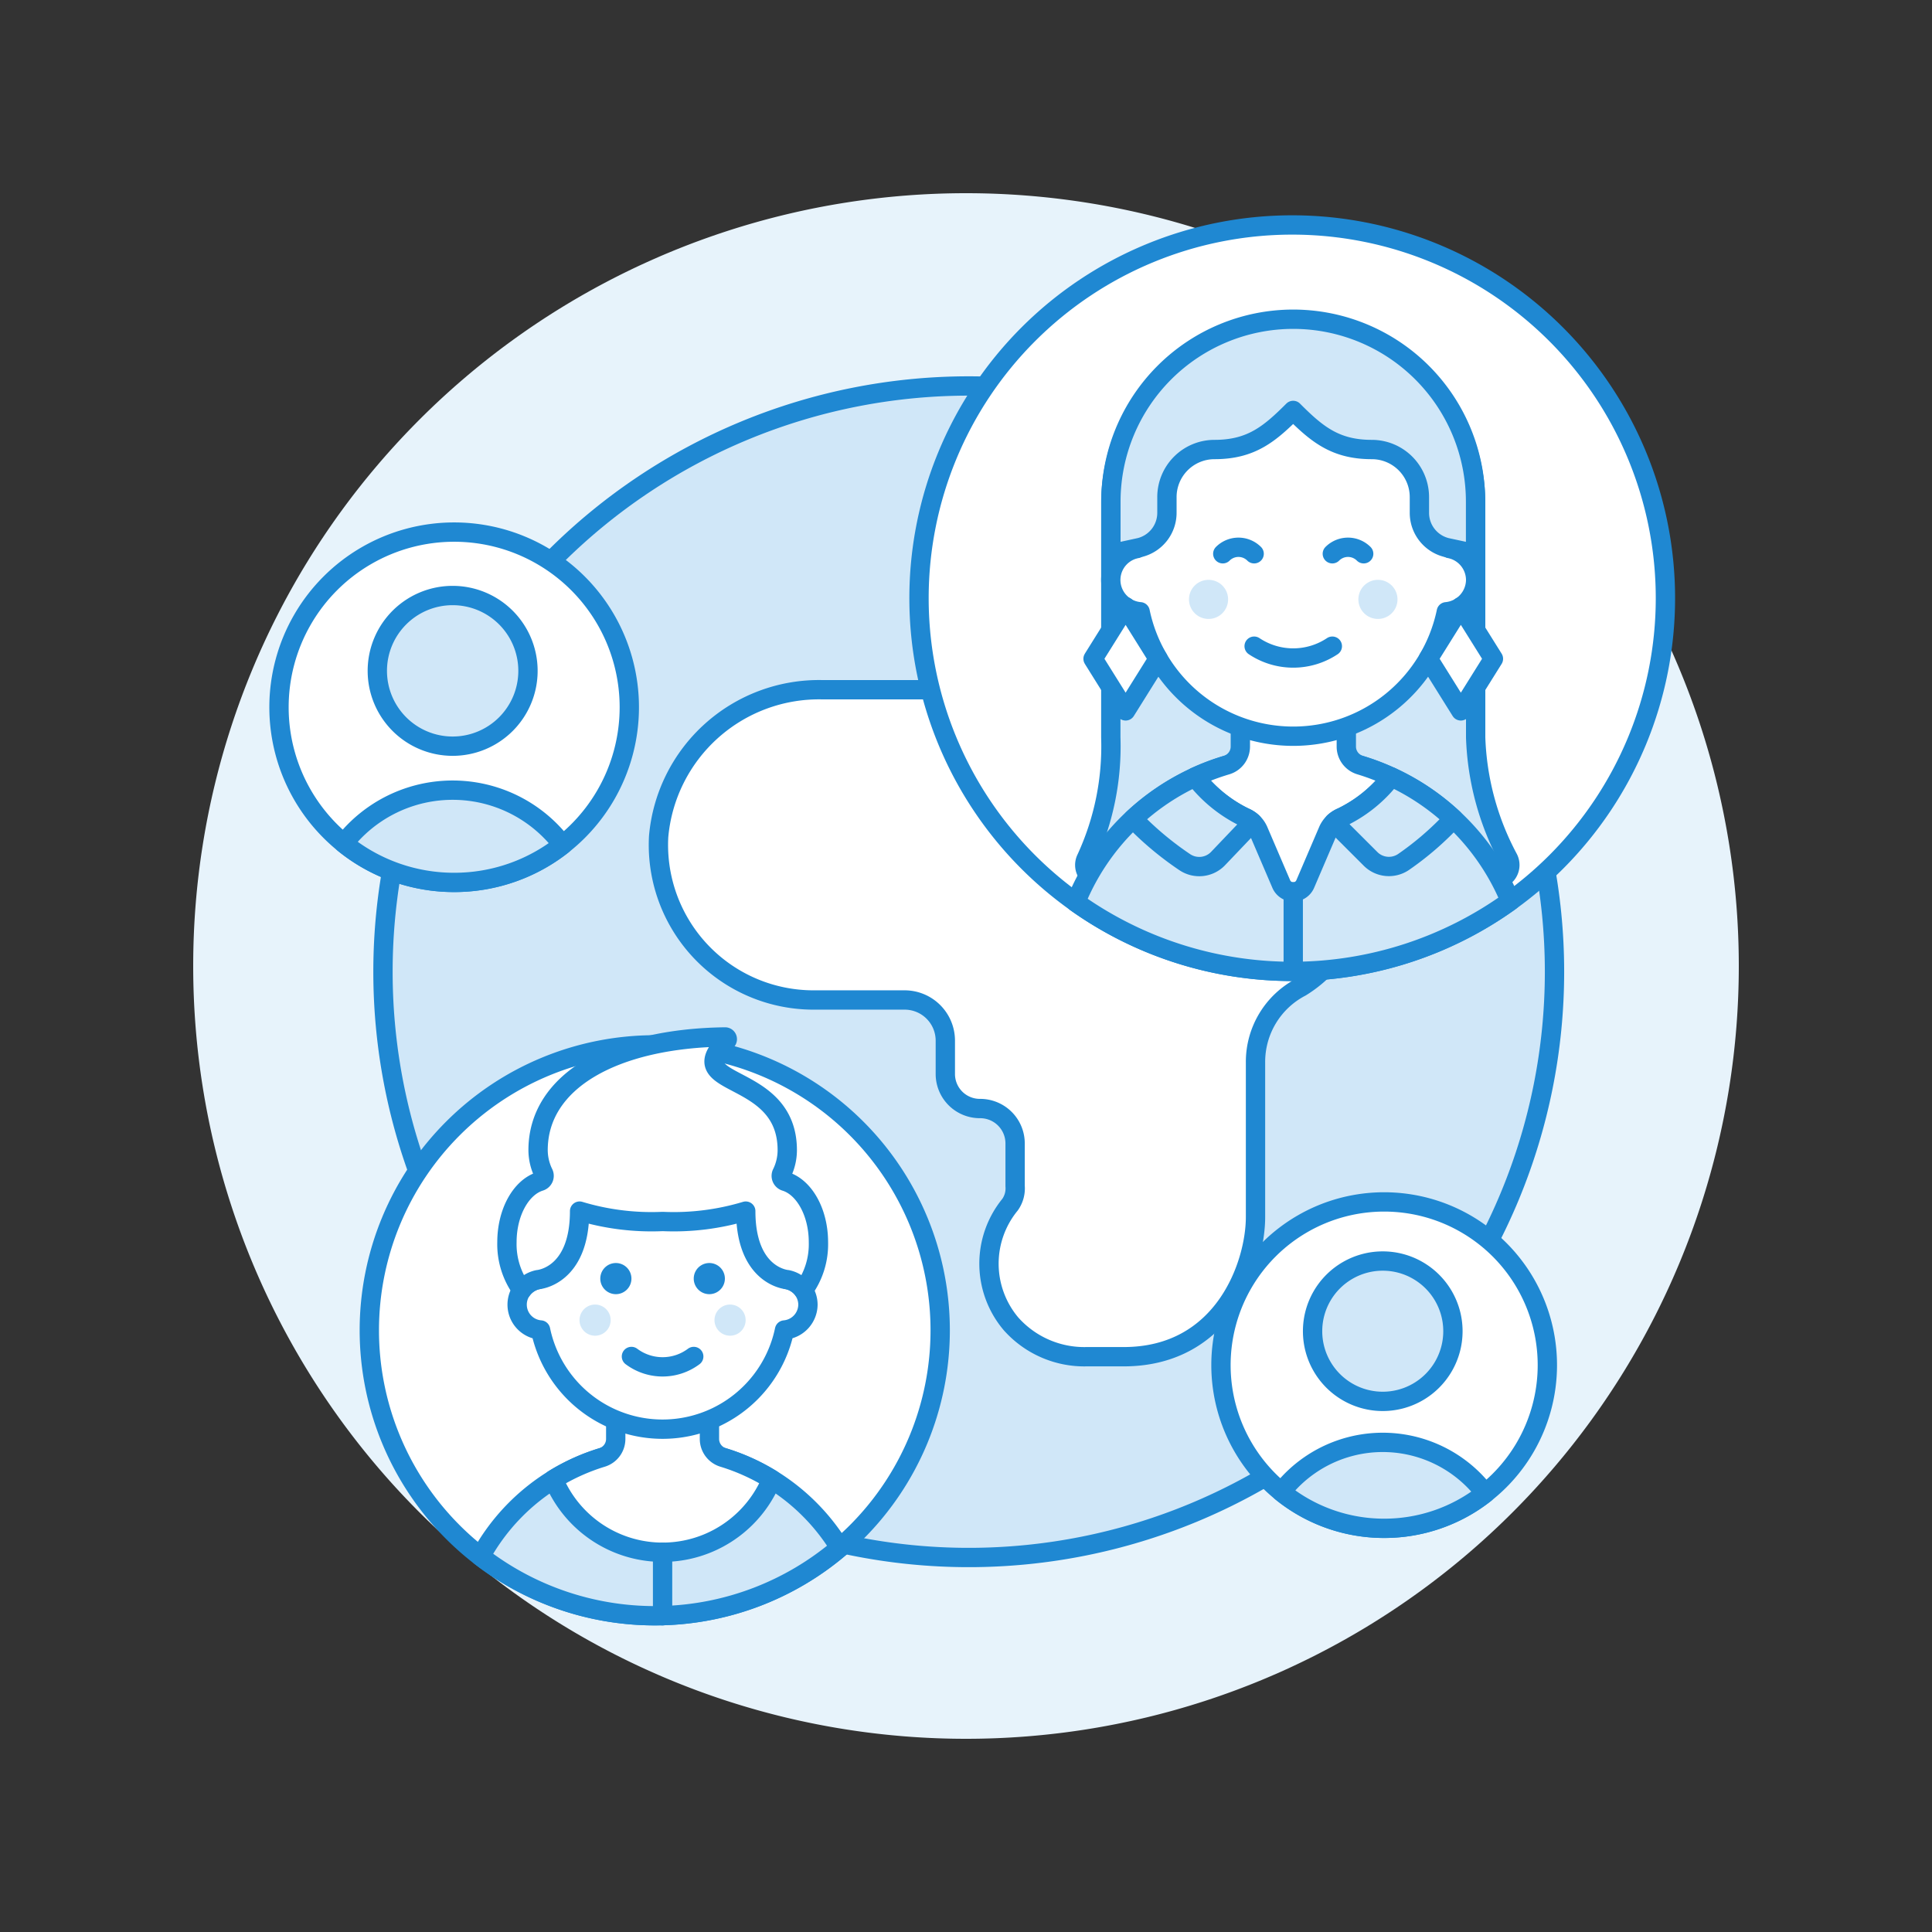
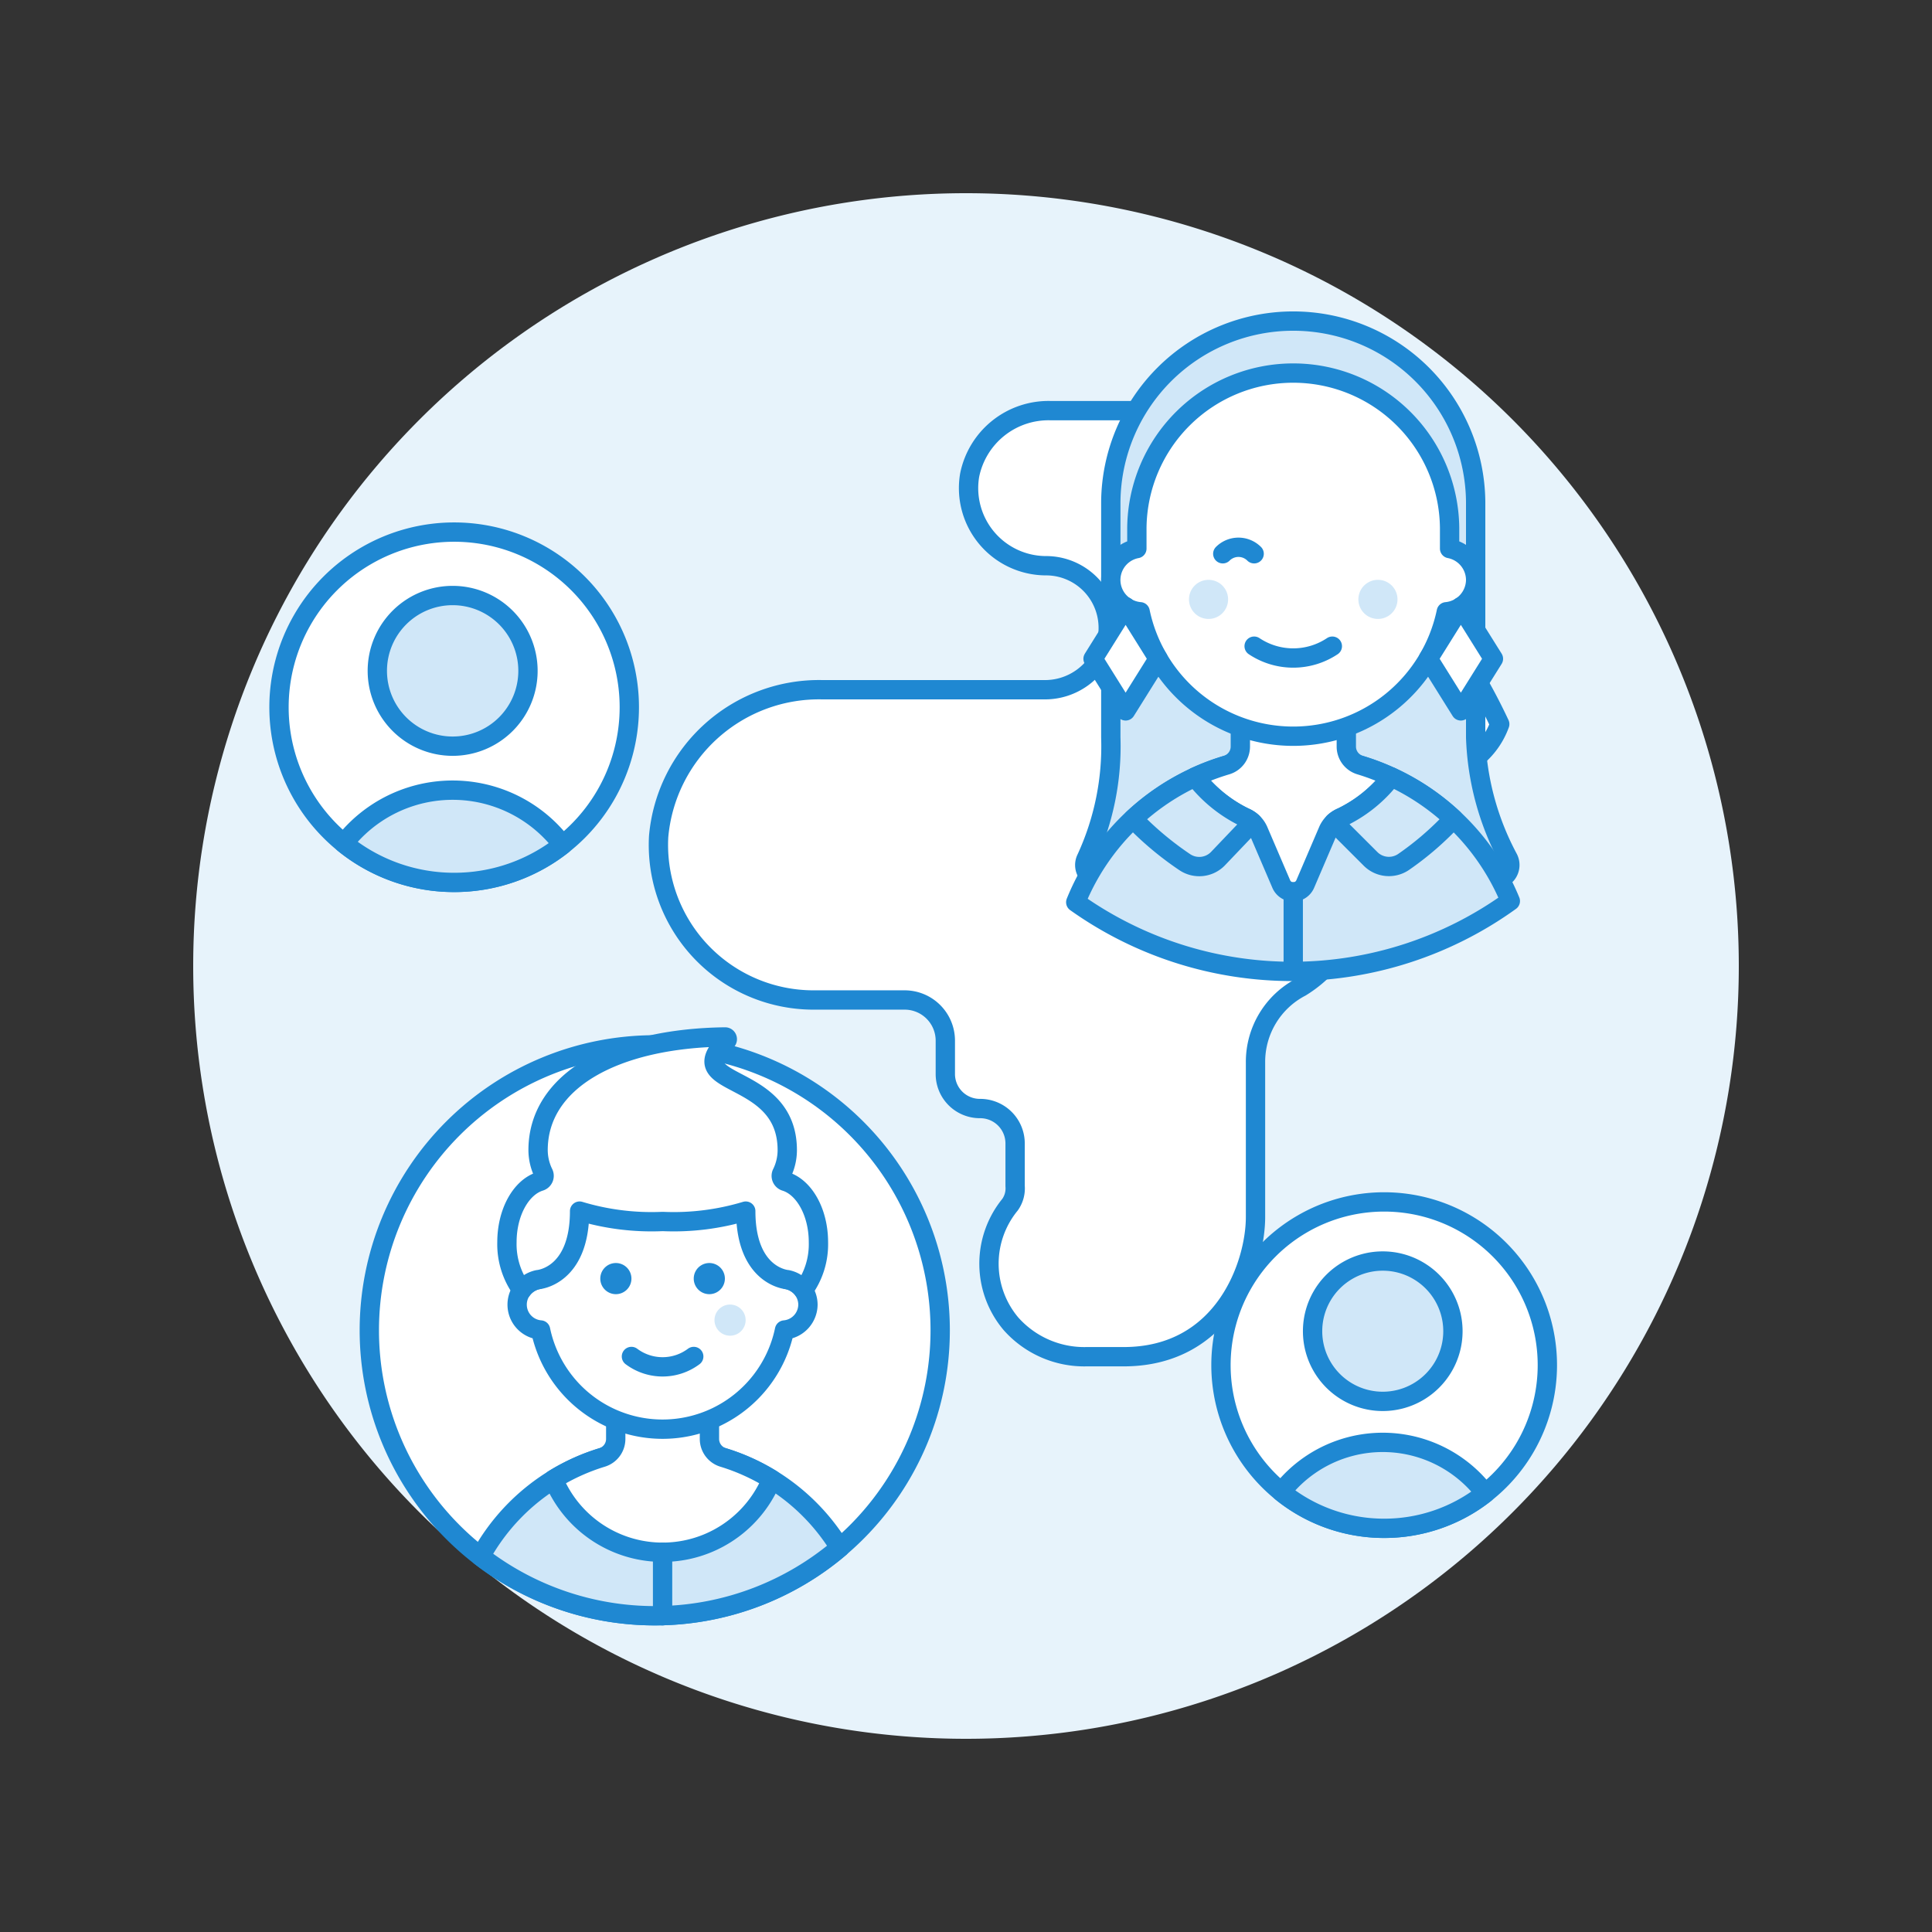
<svg xmlns="http://www.w3.org/2000/svg" viewBox="0 0 128 128" height="128" width="128">
  <rect x="0" y="0" width="128" height="128" fill="#333333" stroke="none" />
  <g transform="matrix(1.28,0,0,1.28,0,0)">
    <path d="M10.000 50.000 A40.000 40.000 0 1 0 90.000 50.000 A40.000 40.000 0 1 0 10.000 50.000 Z" fill="#e7f3fb" />
-     <path d="M19.823 50.297 A30.319 30.319 0 1 0 80.461 50.297 A30.319 30.319 0 1 0 19.823 50.297 Z" fill="#d0e7f8" stroke="#1f88d2" stroke-linecap="round" stroke-linejoin="round" />
    <path d="M56.934,33.735a30.223,30.223,0,0,1,12.772,6.384h4.15a4.014,4.014,0,0,0,3.77-2.638A30.4,30.4,0,0,0,58.872,21.254H54.363a4.164,4.164,0,0,0-4.174,3.34,4.017,4.017,0,0,0,3.959,4.688,3.217,3.217,0,0,1,3.108,4.037,3.043,3.043,0,0,1-.154.455" fill="#ffffff" />
    <path d="M77.626,37.481A30.4,30.4,0,0,0,58.872,21.254H54.363a4.164,4.164,0,0,0-4.174,3.34,4.017,4.017,0,0,0,3.959,4.688,3.217,3.217,0,0,1,3.108,4.037A3.3,3.3,0,0,1,54.019,35.7H42.56A8.333,8.333,0,0,0,34.091,43.3a8.027,8.027,0,0,0,8.016,8.459h4.717a2.106,2.106,0,0,1,2.106,2.106v1.707a1.788,1.788,0,0,0,1.783,1.806,1.807,1.807,0,0,1,1.829,1.806v2.208a1.455,1.455,0,0,1-.264.963,4.824,4.824,0,0,0,.053,6.168,5.08,5.08,0,0,0,3.922,1.7h1.908c5.218,0,6.824-4.816,6.824-7.225V54.969a4.361,4.361,0,0,1,2.345-3.875A6.436,6.436,0,0,0,70.4,45.609a.279.279,0,0,0-.277-.273H66.992a1.605,1.605,0,0,1-1.606-1.6V41.724a1.605,1.605,0,0,1,1.606-1.6h6.864A4.014,4.014,0,0,0,77.626,37.481Z" fill="#ffffff" stroke="#1f88d2" stroke-linecap="round" stroke-linejoin="round" />
-     <path d="M47.568 30.961 A19.317 19.317 0 1 0 86.202 30.961 A19.317 19.317 0 1 0 47.568 30.961 Z" fill="#ffffff" stroke="#1f88d2" stroke-linecap="round" stroke-linejoin="round" />
    <path d="M78.07,44.436a14.236,14.236,0,0,1-1.69-6.266V25.965a9.443,9.443,0,0,0-18.885,0V38.17a13.834,13.834,0,0,1-1.268,6.266.752.752,0,0,0,.672,1.089H77.4A.752.752,0,0,0,78.07,44.436Z" fill="#d0e7f8" stroke="#1f88d2" stroke-linecap="round" stroke-linejoin="round" />
    <path d="M66.94,39.106A12.145,12.145,0,0,0,55.681,46.7a19.32,19.32,0,0,0,22.493-.062A12.142,12.142,0,0,0,66.94,39.106Z" fill="#d0e7f8" stroke="#1f88d2" stroke-linecap="round" stroke-linejoin="round" />
    <path d="M70.4,39.6a1,1,0,0,1-.715-.959v-3.3H64.2v3.3a1,1,0,0,1-.715.959,12.034,12.034,0,0,0-1.621.611A7.179,7.179,0,0,0,64.412,42.3a1.324,1.324,0,0,1,.713.675l1.193,2.783a.675.675,0,0,0,1.24,0l1.193-2.785a1.32,1.32,0,0,1,.711-.673,7.14,7.14,0,0,0,2.554-2.08A12.03,12.03,0,0,0,70.4,39.6Z" fill="#ffffff" stroke="#1f88d2" stroke-linecap="round" stroke-linejoin="round" />
    <path d="M72.016,40.215a7.135,7.135,0,0,1-2.555,2.08,1.535,1.535,0,0,0-.417.266l1.892,1.891a1.346,1.346,0,0,0,1.692.177,15.569,15.569,0,0,0,2.6-2.25A12.171,12.171,0,0,0,72.016,40.215Z" fill="#d0e7f8" stroke="#1f88d2" stroke-linecap="round" stroke-linejoin="round" />
    <path d="M66.938 46.161L66.938 50.278" fill="none" stroke="#1f88d2" stroke-linecap="round" stroke-linejoin="round" />
    <path d="M64.412,42.3a7.192,7.192,0,0,1-2.552-2.078,12.17,12.17,0,0,0-3.21,2.161,16.467,16.467,0,0,0,2.686,2.251,1.348,1.348,0,0,0,1.693-.177l1.8-1.888A1.545,1.545,0,0,0,64.412,42.3Z" fill="#d0e7f8" stroke="#1f88d2" stroke-linecap="round" stroke-linejoin="round" />
    <path d="M76.38,30.012a1.662,1.662,0,0,0-1.349-1.618v-1.08a8.094,8.094,0,0,0-16.187,0v1.08a1.652,1.652,0,0,0,.17,3.271,8.094,8.094,0,0,0,15.847,0A1.67,1.67,0,0,0,76.38,30.012Z" fill="#ffffff" stroke="#1f88d2" stroke-linecap="round" stroke-linejoin="round" />
    <path d="M61.542 31.024 A1.012 1.012 0 1 0 63.566 31.024 A1.012 1.012 0 1 0 61.542 31.024 Z" fill="#d0e7f8" />
    <path d="M70.310 31.024 A1.012 1.012 0 1 0 72.334 31.024 A1.012 1.012 0 1 0 70.310 31.024 Z" fill="#d0e7f8" />
    <path d="M64.914,33.446a3.648,3.648,0,0,0,4.047,0" fill="none" stroke="#1f88d2" stroke-linecap="round" stroke-linejoin="round" />
-     <path d="M66.938,16.523A9.442,9.442,0,0,0,57.5,25.965v2.7L59,28.339a1.85,1.85,0,0,0,1.4-1.794V25.73a2.463,2.463,0,0,1,2.463-2.463c1.894,0,2.848-.8,4.071-2.023,1.222,1.223,2.176,2.023,4.07,2.023a2.464,2.464,0,0,1,2.464,2.463v.815a1.849,1.849,0,0,0,1.4,1.794l1.507.324v-2.7A9.442,9.442,0,0,0,66.938,16.523Z" fill="#d0e7f8" stroke="#1f88d2" stroke-linecap="round" stroke-linejoin="round" />
    <path d="M58.262 36.796L56.576 34.098 58.262 31.4 59.948 34.098 58.262 36.796z" fill="#ffffff" stroke="#1f88d2" stroke-linecap="round" stroke-linejoin="round" />
    <path d="M75.613 36.796L77.3 34.098 75.613 31.4 73.927 34.098 75.613 36.796z" fill="#ffffff" stroke="#1f88d2" stroke-linecap="round" stroke-linejoin="round" />
-     <path d="M70.584,28.663a1.148,1.148,0,0,0-1.623,0" fill="none" stroke="#1f88d2" stroke-linecap="round" stroke-linejoin="round" />
    <path d="M64.914,28.663a1.148,1.148,0,0,0-1.623,0" fill="none" stroke="#1f88d2" stroke-linecap="round" stroke-linejoin="round" />
    <path d="M19.116 68.856 A14.774 14.774 0 1 0 48.664 68.856 A14.774 14.774 0 1 0 19.116 68.856 Z" fill="#ffffff" stroke="#1f88d2" stroke-linecap="round" stroke-linejoin="round" />
    <path d="M34.3,74.973a10.739,10.739,0,0,0-9.425,5.585,14.773,14.773,0,0,0,18.591-.447A10.734,10.734,0,0,0,34.3,74.973Z" fill="#d0e7f8" stroke="#1f88d2" stroke-linecap="round" stroke-linejoin="round" />
    <path d="M37.429,75.437a1,1,0,0,1-.708-.956V70.948H31.87v3.533a1,1,0,0,1-.708.956,10.755,10.755,0,0,0-2.509,1.135,6.106,6.106,0,0,0,11.285,0A10.774,10.774,0,0,0,37.429,75.437Z" fill="#ffffff" stroke="#1f88d2" stroke-linecap="round" stroke-linejoin="round" />
    <path d="M34.295 80.344L34.295 83.631" fill="none" stroke="#1f88d2" stroke-linecap="round" stroke-linejoin="round" />
    <path d="M41.819,67.524a1.325,1.325,0,0,0-1.075-1.29v-.86a6.449,6.449,0,0,0-12.9,0v.86a1.316,1.316,0,0,0,.136,2.606,6.449,6.449,0,0,0,12.627,0A1.33,1.33,0,0,0,41.819,67.524Z" fill="#ffffff" stroke="#1f88d2" stroke-linecap="round" stroke-linejoin="round" />
-     <path d="M29.996 68.330 A0.806 0.806 0 1 0 31.608 68.330 A0.806 0.806 0 1 0 29.996 68.330 Z" fill="#d0e7f8" />
    <path d="M36.982 68.330 A0.806 0.806 0 1 0 38.594 68.330 A0.806 0.806 0 1 0 36.982 68.330 Z" fill="#d0e7f8" />
    <path d="M35.908,70.211a2.69,2.69,0,0,1-3.225,0" fill="none" stroke="#1f88d2" stroke-linecap="round" stroke-linejoin="round" />
    <path d="M31.071 66.180 A0.806 0.806 0 1 0 32.683 66.180 A0.806 0.806 0 1 0 31.071 66.180 Z" fill="#1f88d2" />
    <path d="M35.908 66.180 A0.806 0.806 0 1 0 37.520 66.180 A0.806 0.806 0 1 0 35.908 66.180 Z" fill="#1f88d2" />
    <path d="M27.846,66.234S30,66.083,30,62.687a12.89,12.89,0,0,0,4.3.537,12.9,12.9,0,0,0,4.3-.537c0,3.4,2.149,3.547,2.149,3.547a1.375,1.375,0,0,1,.838.543,4.015,4.015,0,0,0,.775-2.478c0-1.558-.739-2.852-1.718-3.151a.3.3,0,0,1-.169-.431,2.73,2.73,0,0,0,.274-1.181c0-4.18-5.67-3.159-3.141-5.664a.115.115,0,0,0-.075-.2c-5.718.07-9.682,2.265-9.682,5.861a2.744,2.744,0,0,0,.274,1.181.3.3,0,0,1-.168.431c-.98.3-1.718,1.593-1.718,3.151a4.009,4.009,0,0,0,.775,2.478A1.373,1.373,0,0,1,27.846,66.234Z" fill="#ffffff" stroke="#1f88d2" stroke-linecap="round" stroke-linejoin="round" />
    <path d="M14.441 36.607 A9.066 9.066 0 1 0 32.573 36.607 A9.066 9.066 0 1 0 14.441 36.607 Z" fill="#ffffff" stroke="#1f88d2" stroke-linecap="round" stroke-linejoin="round" />
    <path d="M19.530 34.723 A3.899 3.899 0 1 0 27.328 34.723 A3.899 3.899 0 1 0 19.530 34.723 Z" fill="#d0e7f8" stroke="#1f88d2" stroke-linecap="round" stroke-linejoin="round" />
    <path d="M23.507,45.674a9.031,9.031,0,0,0,5.611-1.945A7.132,7.132,0,0,0,17.8,43.651,9.033,9.033,0,0,0,23.507,45.674Z" fill="#d0e7f8" stroke="#1f88d2" stroke-linecap="round" stroke-linejoin="round" />
    <path d="M63.197 70.658 A8.447 8.447 0 1 0 80.091 70.658 A8.447 8.447 0 1 0 63.197 70.658 Z" fill="#ffffff" stroke="#1f88d2" stroke-linecap="round" stroke-linejoin="round" />
    <path d="M67.939 68.903 A3.632 3.632 0 1 0 75.203 68.903 A3.632 3.632 0 1 0 67.939 68.903 Z" fill="#d0e7f8" stroke="#1f88d2" stroke-linecap="round" stroke-linejoin="round" />
    <path d="M71.645,79.106a8.414,8.414,0,0,0,5.227-1.812,6.647,6.647,0,0,0-10.546-.073A8.416,8.416,0,0,0,71.645,79.106Z" fill="#d0e7f8" stroke="#1f88d2" stroke-linecap="round" stroke-linejoin="round" />
  </g>
</svg>